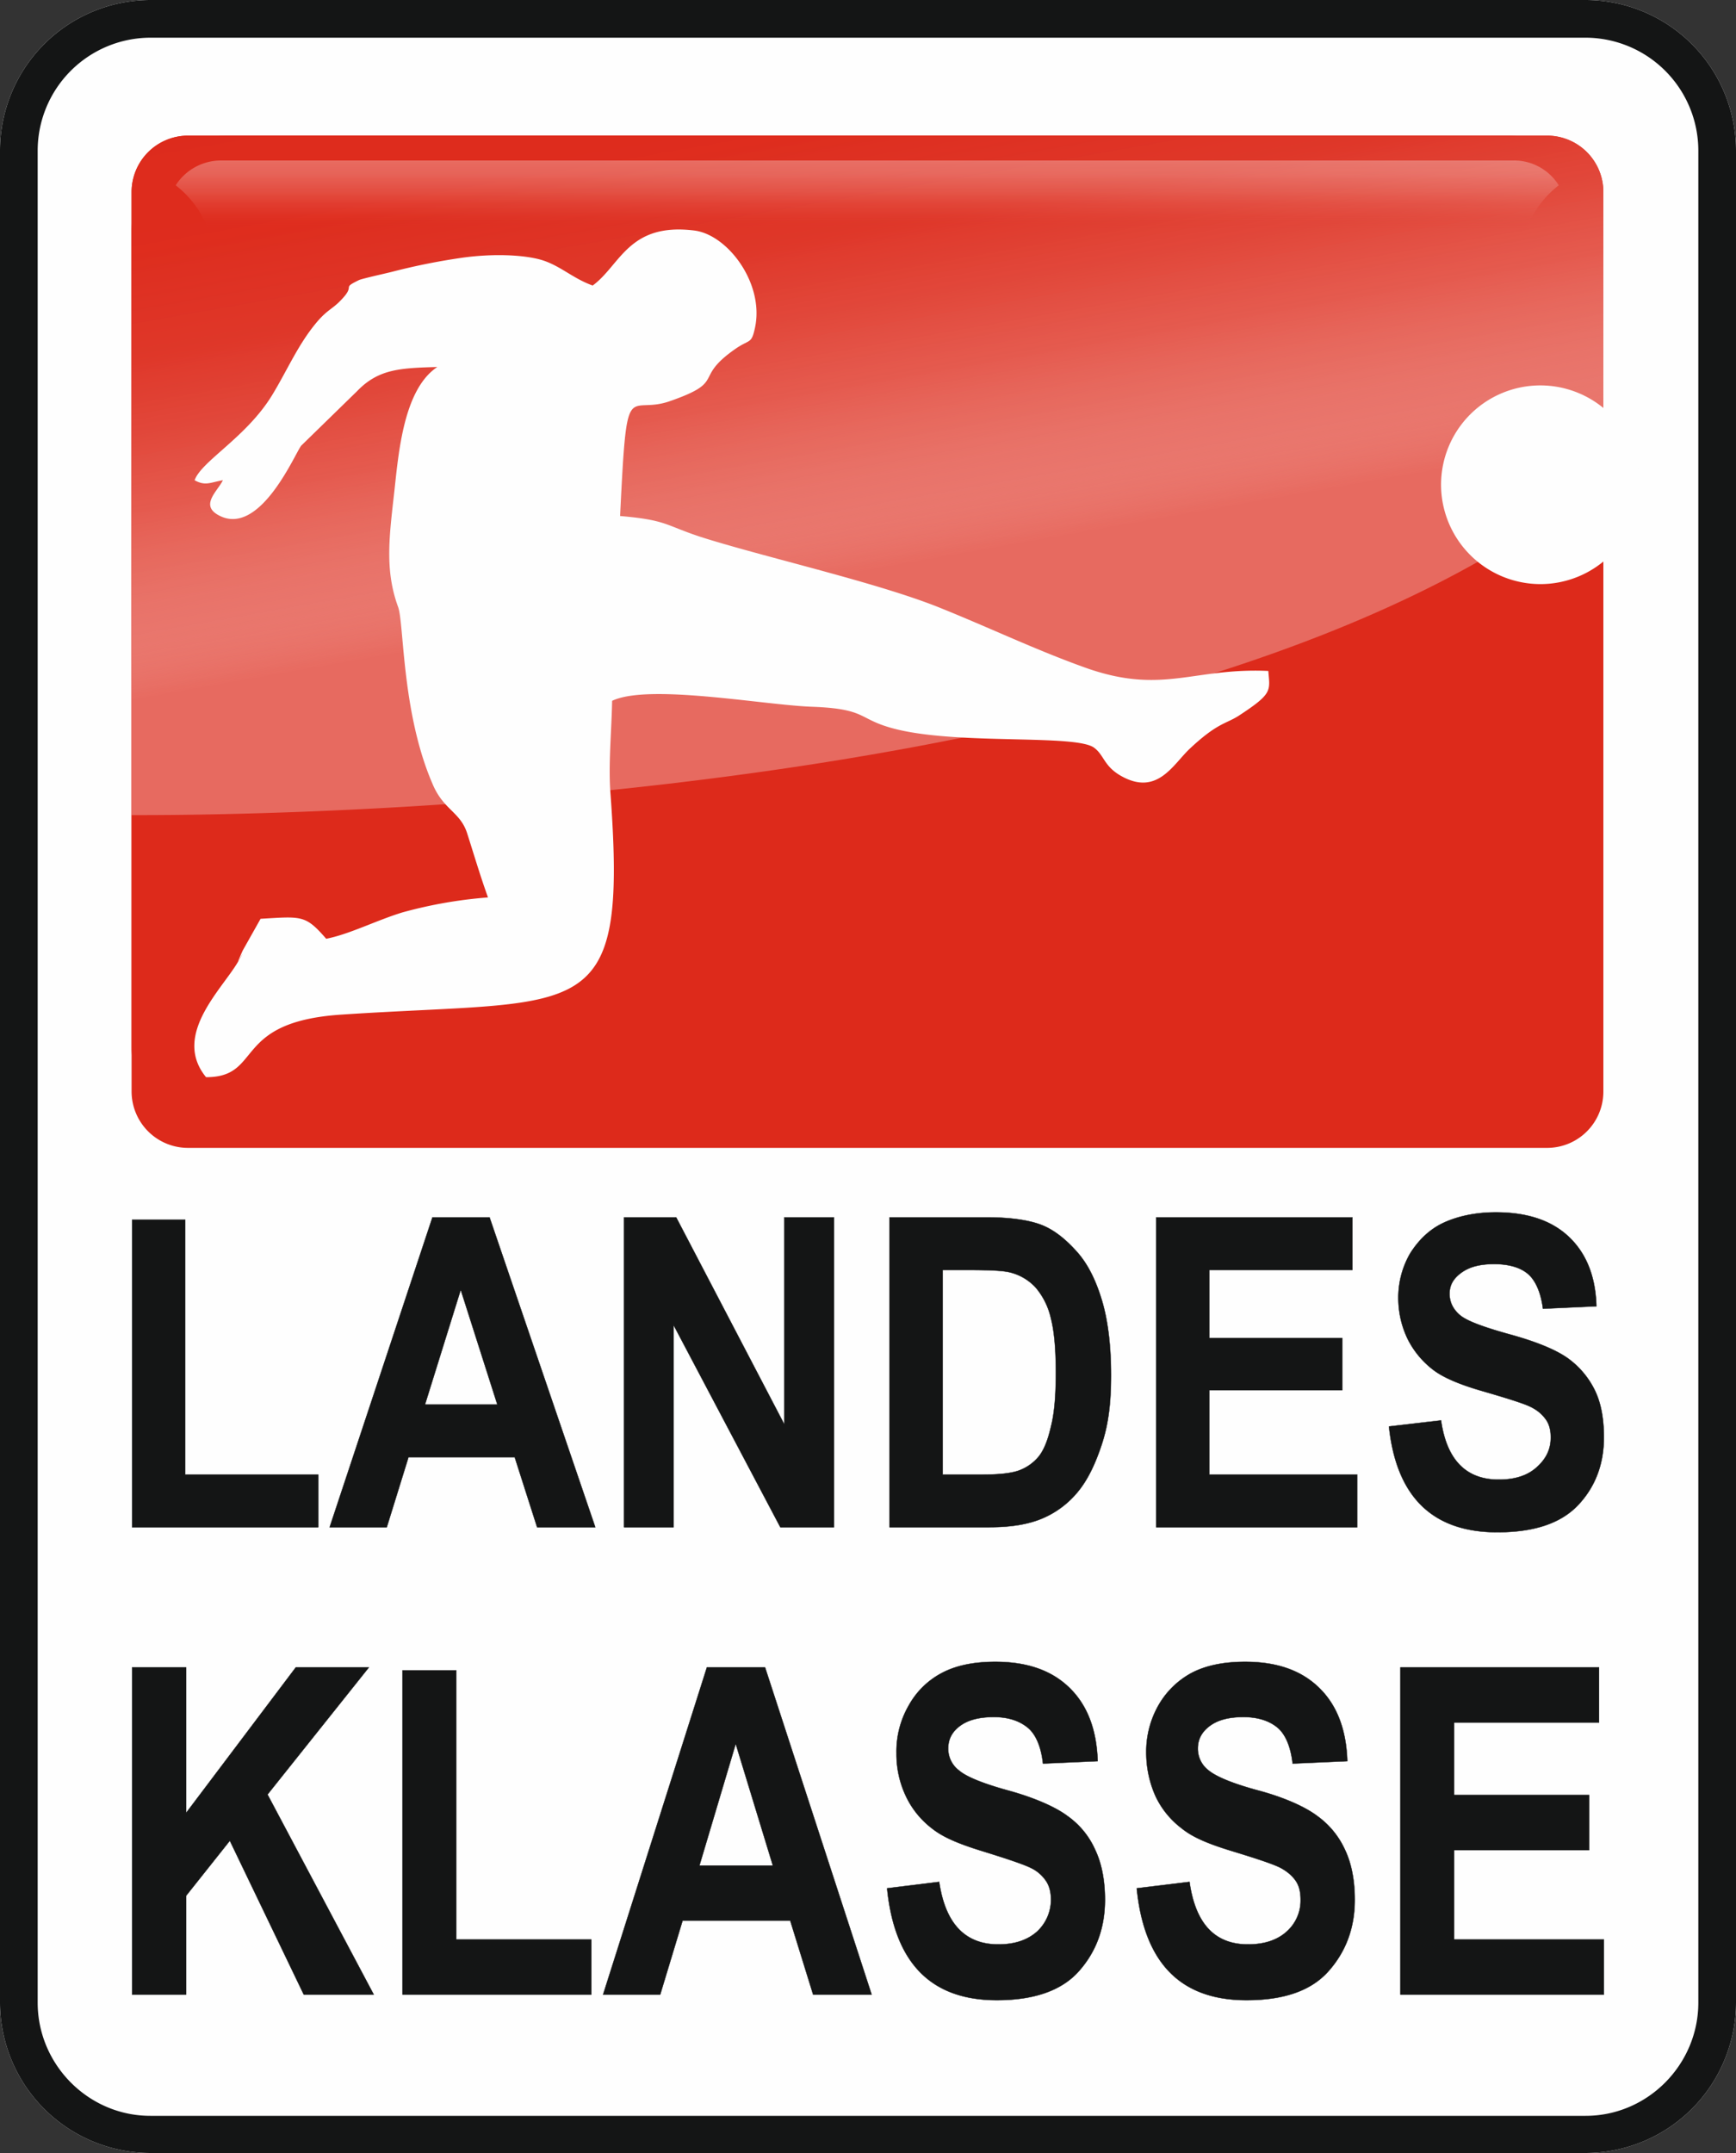
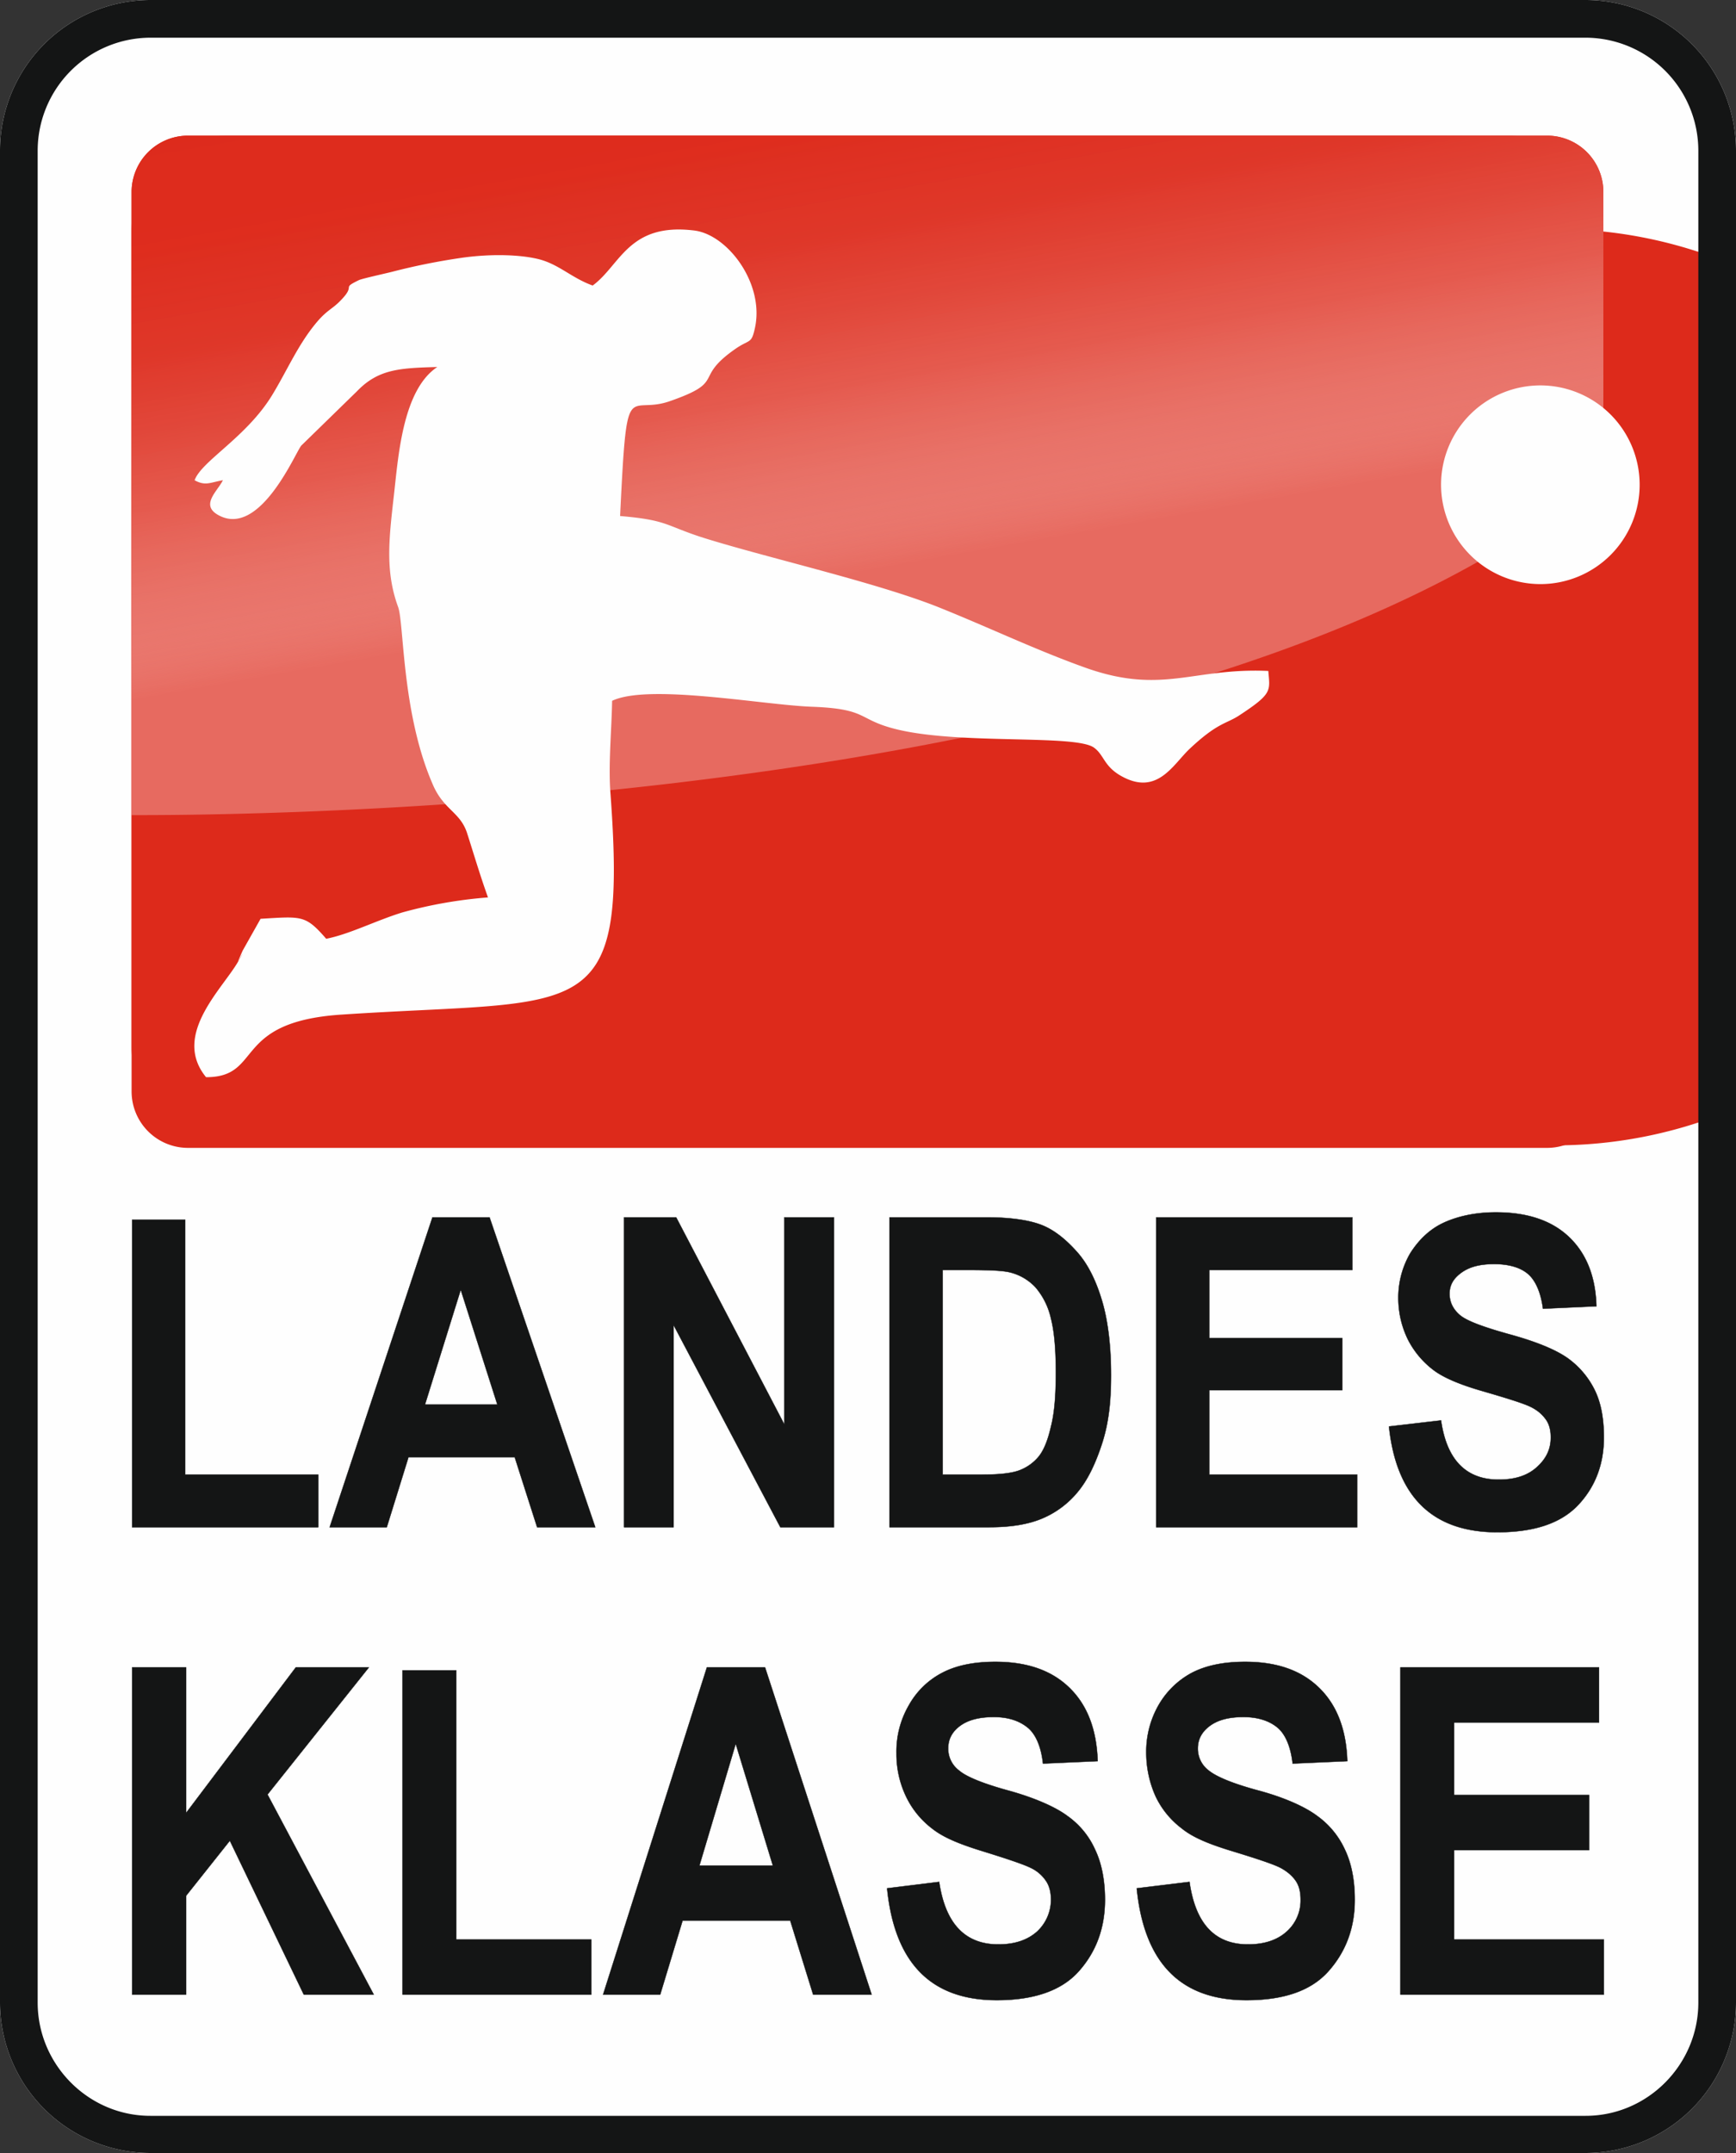
<svg xmlns="http://www.w3.org/2000/svg" viewBox="0 0 1000 1239.6">
  <rect x="0" y="0" width="1000" height="1239.6" fill="#333333" stroke="none" />
  <defs>
    <linearGradient id="Unbenannter_Verlauf_22" x1="506.68" y1="327.91" x2="440.47" y2="-47.56" gradientUnits="userSpaceOnUse">
      <stop offset="0" stop-color="#fff" stop-opacity="0.3" />
      <stop offset="0.03" stop-color="#fce9e8" stop-opacity="0.37" />
      <stop offset="0.1" stop-color="#f3b6b1" stop-opacity="0.54" />
      <stop offset="0.19" stop-color="#ec8b82" stop-opacity="0.68" />
      <stop offset="0.28" stop-color="#e7675c" stop-opacity="0.8" />
      <stop offset="0.39" stop-color="#e24c3f" stop-opacity="0.89" />
      <stop offset="0.51" stop-color="#df382a" stop-opacity="0.95" />
      <stop offset="0.67" stop-color="#de2d1e" stop-opacity="0.99" />
      <stop offset="1" stop-color="#dd2a1b" />
    </linearGradient>
    <linearGradient id="Unbenannter_Verlauf_24" x1="499.57" y1="92.36" x2="499.57" y2="131.83" gradientUnits="userSpaceOnUse">
      <stop offset="0" stop-color="#fff" stop-opacity="0.3" />
      <stop offset="0.2" stop-color="#fdf0ee" stop-opacity="0.28" />
      <stop offset="0.46" stop-color="#f6c4bf" stop-opacity="0.22" />
      <stop offset="0.75" stop-color="#ea7b72" stop-opacity="0.11" />
      <stop offset="1" stop-color="#dd2a1b" stop-opacity="0" />
    </linearGradient>
  </defs>
  <g id="Ebene_2" data-name="Ebene 2">
    <g id="Ebene_1-2" data-name="Ebene 1">
      <path d="M86.6,0H913.4A86.8,86.8,0,0,1,1000,86.6V1153a86.8,86.8,0,0,1-86.6,86.6H86.6A86.8,86.8,0,0,1,0,1153V86.6A86.8,86.8,0,0,1,86.6,0Z" fill="#fefefe" fill-rule="evenodd" />
-       <path d="M130.7,78.1H868.5a55.3,55.3,0,0,1,55.1,55.2V602.8A55.4,55.4,0,0,1,868.5,658H130.7c-30.3,0-54.9-24.9-54.9-55.2V133.3a55.1,55.1,0,0,1,54.9-55.2Z" fill="#dd2a1b" fill-rule="evenodd" />
+       <path d="M130.7,78.1H868.5a55.3,55.3,0,0,1,55.1,55.2A55.4,55.4,0,0,1,868.5,658H130.7c-30.3,0-54.9-24.9-54.9-55.2V133.3a55.1,55.1,0,0,1,54.9-55.2Z" fill="#dd2a1b" fill-rule="evenodd" />
      <path d="M357.2,296.5c4-82.3,4-57.4,28.3-66,34-11.7,12.6-12.9,39.1-30.9,7.5-4.9,8.3-2,10.3-11.4,5.5-25.5-15.7-53.8-35.1-56.1-37.8-4.3-42.4,20-58.4,31.8-12.5-4.6-19.7-12.6-32-15.5s-29.2-2.6-43.2-.6-26.6,4.9-40,8c-3.4.9-17.7,4.3-19.5,4.9-10.5,5.2-1.4,2.3-10.2,11.4-4.6,4.9-7.5,5.5-12.9,11.5-11.5,13.1-17.7,28.6-26.9,43.5-14.9,24.5-40.6,37.7-44.6,48.9,6.3,3.4,9.1,1.1,16.3,0-3.1,6.2-12.9,14.2-3.1,20,24.3,14.3,45.1-36.3,48.3-40.1l32-30.9c12.3-12.8,24.6-13.7,46.3-14.2-19.4,12.8-22.3,49.1-24.8,72-2.9,25.8-5.5,44.9,2.2,66.1,3.5,9.1,2,60.6,19.8,102.1,6.3,14.8,16,16,20,28.3s7.4,24,12,37.1a225.4,225.4,0,0,0-49.2,8.6c-15.1,4.3-30.6,12.3-44,14.9-12-13.7-14-12.9-37.8-11.4l-10.3,18.3c-7.1,15.7,3.8-5.8-2,5.1-8.3,15.7-39.4,42.9-19.1,67.8,32.9.3,14.6-31.8,77.5-35.8,140.7-9.7,165.3,7.5,155.5-126.7-1.4-16.8.6-36.8.9-54.3,20.9-10,86.6,2.3,114.7,3.4,33.7,1.5,26,7.8,50,13.2,37.2,8.9,103.5,2.6,113.2,10.6,5.5,4.3,5.5,10.6,15.2,16,20.6,11.7,29.7-6,39.2-15.2,16.6-15.7,21.4-14.5,29.1-19.7,19.2-12.6,17.5-14,16.6-25.4-43.2-2-60.9,14-104.9-1.8-28.9-10.3-55.5-22.8-84.1-34.6-36-14.3-102.1-29.1-138.1-40.8-20.6-6.6-19.5-9.8-46.3-12.1Z" fill="#fefefe" fill-rule="evenodd" />
      <path d="M923.6,234.5v88.3a57.2,57.2,0,1,1-36.3-101.5,56.4,56.4,0,0,1,36.3,13.2Z" fill="#fefefe" fill-rule="evenodd" />
      <path d="M86.6,0H913.4A86.8,86.8,0,0,1,1000,86.6V1153a86.8,86.8,0,0,1-86.6,86.6H86.6A86.8,86.8,0,0,1,0,1153V86.6A86.8,86.8,0,0,1,86.6,0Zm0,21.7H913.4a65.1,65.1,0,0,1,64.9,64.9V1153c0,35.7-29.2,65.2-64.9,65.2H86.6c-35.7,0-64.9-29.5-64.9-65.2V86.6A65.1,65.1,0,0,1,86.6,21.7Z" fill="#141515" fill-rule="evenodd" />
      <path d="M108.1,660.9H891.3a32.4,32.4,0,0,0,32.3-32.4V110.4a32.4,32.4,0,0,0-32.3-32.3H108.1a32.5,32.5,0,0,0-32.3,32.3V628.5a32.5,32.5,0,0,0,32.3,32.4Z" fill="#dd2a1b" fill-rule="evenodd" />
      <path d="M923.6,273.9V110.4a32.4,32.4,0,0,0-32.3-32.3H108.1a32.5,32.5,0,0,0-32.3,32.3V469.3c97.5.2,624.5-6.9,847.8-195.4Z" fill-rule="evenodd" fill="url(#Unbenannter_Verlauf_22)" />
-       <path d="M897.9,106.7a30.3,30.3,0,0,0-25.7-14.3H127.3a31,31,0,0,0-26.1,14.3,57.4,57.4,0,0,1,18.6,25.1H879.3a57.4,57.4,0,0,1,18.6-25.1Z" fill-rule="evenodd" fill="url(#Unbenannter_Verlauf_24)" />
      <path d="M357.2,297.1c4-82.3,4-57.8,28.3-66,34-11.8,12.6-12.9,39.1-30.9,7.5-4.9,8.3-2.3,10.3-11.5,5.5-25.4-15.7-53.7-35.1-56-37.8-4.6-42.4,20-58.4,31.7-12.5-4.5-19.7-12.6-32-15.4s-29.2-2.6-43.2-.6a372.4,372.4,0,0,0-40,8c-3.4.9-17.7,4-19.5,4.9-10.5,5.1-1.4,2.3-10.2,11.4-4.6,4.9-7.5,5.5-12.9,11.5-11.5,13.1-17.7,28.3-26.9,43.4-14.9,24.3-40.6,37.8-44.6,48.9,6.3,3.5,9.1,1.2,16.3,0-3.1,6.3-12.9,14-3.1,19.8,24.3,14.3,45.1-36.4,48.3-39.8l32-31.2c12.3-12.8,24.6-13.4,46.3-14-19.4,12.9-22.3,49.2-24.8,72.1-2.9,25.7-5.5,44.9,2.2,66,3.5,9.2,2,60.7,19.8,101.8,6.3,15.2,16,16.1,20,28.6s7.4,24.1,12,36.9a259.7,259.7,0,0,0-49.2,8.6c-15.1,4.6-30.6,12.6-44,15.2-12-13.8-14-12.9-37.8-11.5l-10.3,18.3c-7.1,15.8,3.8-5.7-2,5.2-8.3,15.7-39.4,42.9-19.1,67.7,32.9,0,14.6-31.7,77.5-36,140.7-9.4,165.3,7.7,155.5-126.7-1.4-16.8.6-36.6.9-54,20.9-10,86.6,2.3,114.7,3.4,33.7,1.2,26,7.5,50,13.2,37.2,8.8,103.5,2.5,113.2,10.6,5.5,4.2,5.5,10.5,15.2,16,20.6,11.7,29.7-6,39.2-15.2,16.6-15.7,21.4-14.6,29.1-19.7,19.2-12.6,17.5-14,16.6-25.5-43.2-2-60.9,13.8-104.9-1.7-28.9-10.3-55.5-23.1-84.1-34.6-36-14.6-102.1-29.4-138.1-40.9-20.6-6.8-19.5-9.7-46.3-12Z" fill="#fefefe" fill-rule="evenodd" />
      <path d="M887.3,336.3a57.2,57.2,0,1,0-57.2-57.2,57.3,57.3,0,0,0,57.2,57.2Z" fill="#fefefe" fill-rule="evenodd" />
      <path d="M76.1,879.3v-177h30.6V849h76.6v30.3Zm266.8,0H309.4L296.5,839H235.3l-12.5,40.3H189.9l59.2-178.4H282Zm-56.4-70.6-21.1-66.1-20.6,66.1Zm73,70.6V700.9h30l62.3,119.2V700.9h28.6V879.3H449.5L388,762.9V879.3ZM512.4,700.9h56.1c14,0,24.9,1.7,32,4.6s13.7,8.3,20,15.4,10.9,16.6,14.3,28,5.2,26,5.2,42.9-1.7,28.9-5.5,40.3-8.2,20.3-13.7,26.9a53.1,53.1,0,0,1-20.3,15.2c-8,3.4-18,5.1-30.6,5.1H512.4ZM543,731.2V849h22.9c10,0,17.2-.8,21.7-2.6a26.5,26.5,0,0,0,10.9-8q4.3-5.5,6.9-17.1c2-7.7,2.8-18,2.8-30.9s-.8-23.5-2.8-31.2a41.2,41.2,0,0,0-8.9-18,29.8,29.8,0,0,0-14.6-8.6c-4.3-1.1-12.6-1.4-25.1-1.4ZM666,879.3V700.9H779v30.3H696.6v39.2h76.6v30H696.6V849h85.2v30.3Zm134.1-58,30-3.5c3.2,22.6,14.3,34.1,33.2,34.1,9.4,0,16.6-2.3,22-7.2s8-10.3,8-17.1c0-4-.8-7.5-2.8-10.3s-4.6-5.2-8.6-7.2-12.9-4.8-27.7-9.1c-12.9-3.7-22.6-7.7-28.6-12.3A51.1,51.1,0,0,1,811,771.2a54,54,0,0,1-5.5-23.4,50.6,50.6,0,0,1,6.9-26.3c4.9-7.7,11.2-13.8,19.2-17.5s18.3-6,30-6c18,0,32,4.6,42,14s15.5,22.6,16,40.1l-30.8,1.4c-1.2-9.4-4.3-16.3-8.6-20s-10.9-5.7-19.5-5.7-14.5,1.7-19.1,5.1-6.6,7.2-6.6,12,2,8.9,6,12.3,13.7,6.9,28,10.9c15.8,4.3,26.9,8.9,33.8,13.7a49.4,49.4,0,0,1,15.7,18.3c3.7,7.4,5.4,16.6,5.4,27.5,0,15.1-4.8,28.3-14.8,38.9s-25.5,15.7-46.6,15.7c-37.2,0-58.1-20.3-62.4-60.9Z" fill="#141515" stroke="#141515" stroke-miterlimit="10" stroke-width="0.2" />
      <path d="M76.1,1148.4V960h31.1v83.8L170.4,960h42.1l-58.4,73.2,61.2,115.2H175l-42.6-88.6-25.2,31.7v56.9Zm155.8,0V961.7h30.9v155h77.8v31.7Zm270.2,0H468.4l-13.2-42.6h-62l-12.9,42.6H347.4L407.2,960h33.5Zm-56.9-74.3L423.8,1004l-20.9,70.1Zm65.8,13.1,30-3.7q5.3,36,34.1,36c9.4,0,16.8-2.5,22.3-7.4a25,25,0,0,0,8-18.3c0-4.3-.9-8-2.9-10.9a21.7,21.7,0,0,0-8.6-7.4c-4-2-13.4-5.2-28-9.7s-23.1-8.3-29.2-13.2a50.5,50.5,0,0,1-14.8-18.3,56.7,56.7,0,0,1-5.5-24.9,53,53,0,0,1,7.2-27.7,46.5,46.5,0,0,1,19.2-18.6c8.2-4.3,18.5-6.3,30.5-6.3,18.3,0,32.4,4.9,42.7,14.9s15.7,24,16.3,42.3l-31.5,1.4c-1.1-10-4.3-17.1-8.9-20.8s-10.8-6-19.4-6-14.9,1.7-19.5,5.1-6.8,7.7-6.8,12.9a15.6,15.6,0,0,0,6.3,12.8c4,3.5,13.7,7.5,28.3,11.5s27.1,9.4,34,14.6a47.2,47.2,0,0,1,16,19.4c3.7,7.7,5.7,17.5,5.7,28.9,0,16.3-5.1,30-15.1,41.2s-26,16.6-47.2,16.6c-38,0-58.9-21.5-63.2-64.4Zm143.8,0,30.4-3.7c3.4,24,14.5,36,33.7,36,9.4,0,16.9-2.5,22.3-7.4a23.9,23.9,0,0,0,8-18.3c0-4.3-.8-8-2.8-10.9s-4.9-5.4-8.6-7.4-13.2-5.2-28-9.7-23.2-8.3-29.2-13.2a49.8,49.8,0,0,1-14.9-18.3,61.2,61.2,0,0,1-5.4-24.9,53.9,53.9,0,0,1,7.1-27.7,48.4,48.4,0,0,1,19.2-18.6c8.3-4.3,18.6-6.3,30.6-6.3,18.3,0,32.3,4.9,42.6,14.9s15.7,24,16.3,42.3l-31.5,1.4c-1.1-10-4.3-17.1-8.8-20.8s-10.9-6-19.5-6-14.8,1.7-19.4,5.1-6.9,7.7-6.9,12.9a15.6,15.6,0,0,0,6.3,12.8c4.3,3.5,13.7,7.5,28.6,11.5s26.9,9.4,33.8,14.6a48.8,48.8,0,0,1,16,19.4c3.7,7.7,5.7,17.5,5.7,28.9,0,16.3-5.2,30-15.2,41.2s-25.7,16.6-47.2,16.6c-38,0-58.9-21.5-63.2-64.4Zm151.9,61.2V960H921.1v31.7H837.6v41.8h77.8v31.7H837.6v51.5h86.3v31.7Z" fill="#141515" stroke="#141515" stroke-miterlimit="10" stroke-width="0.2" />
    </g>
  </g>
</svg>